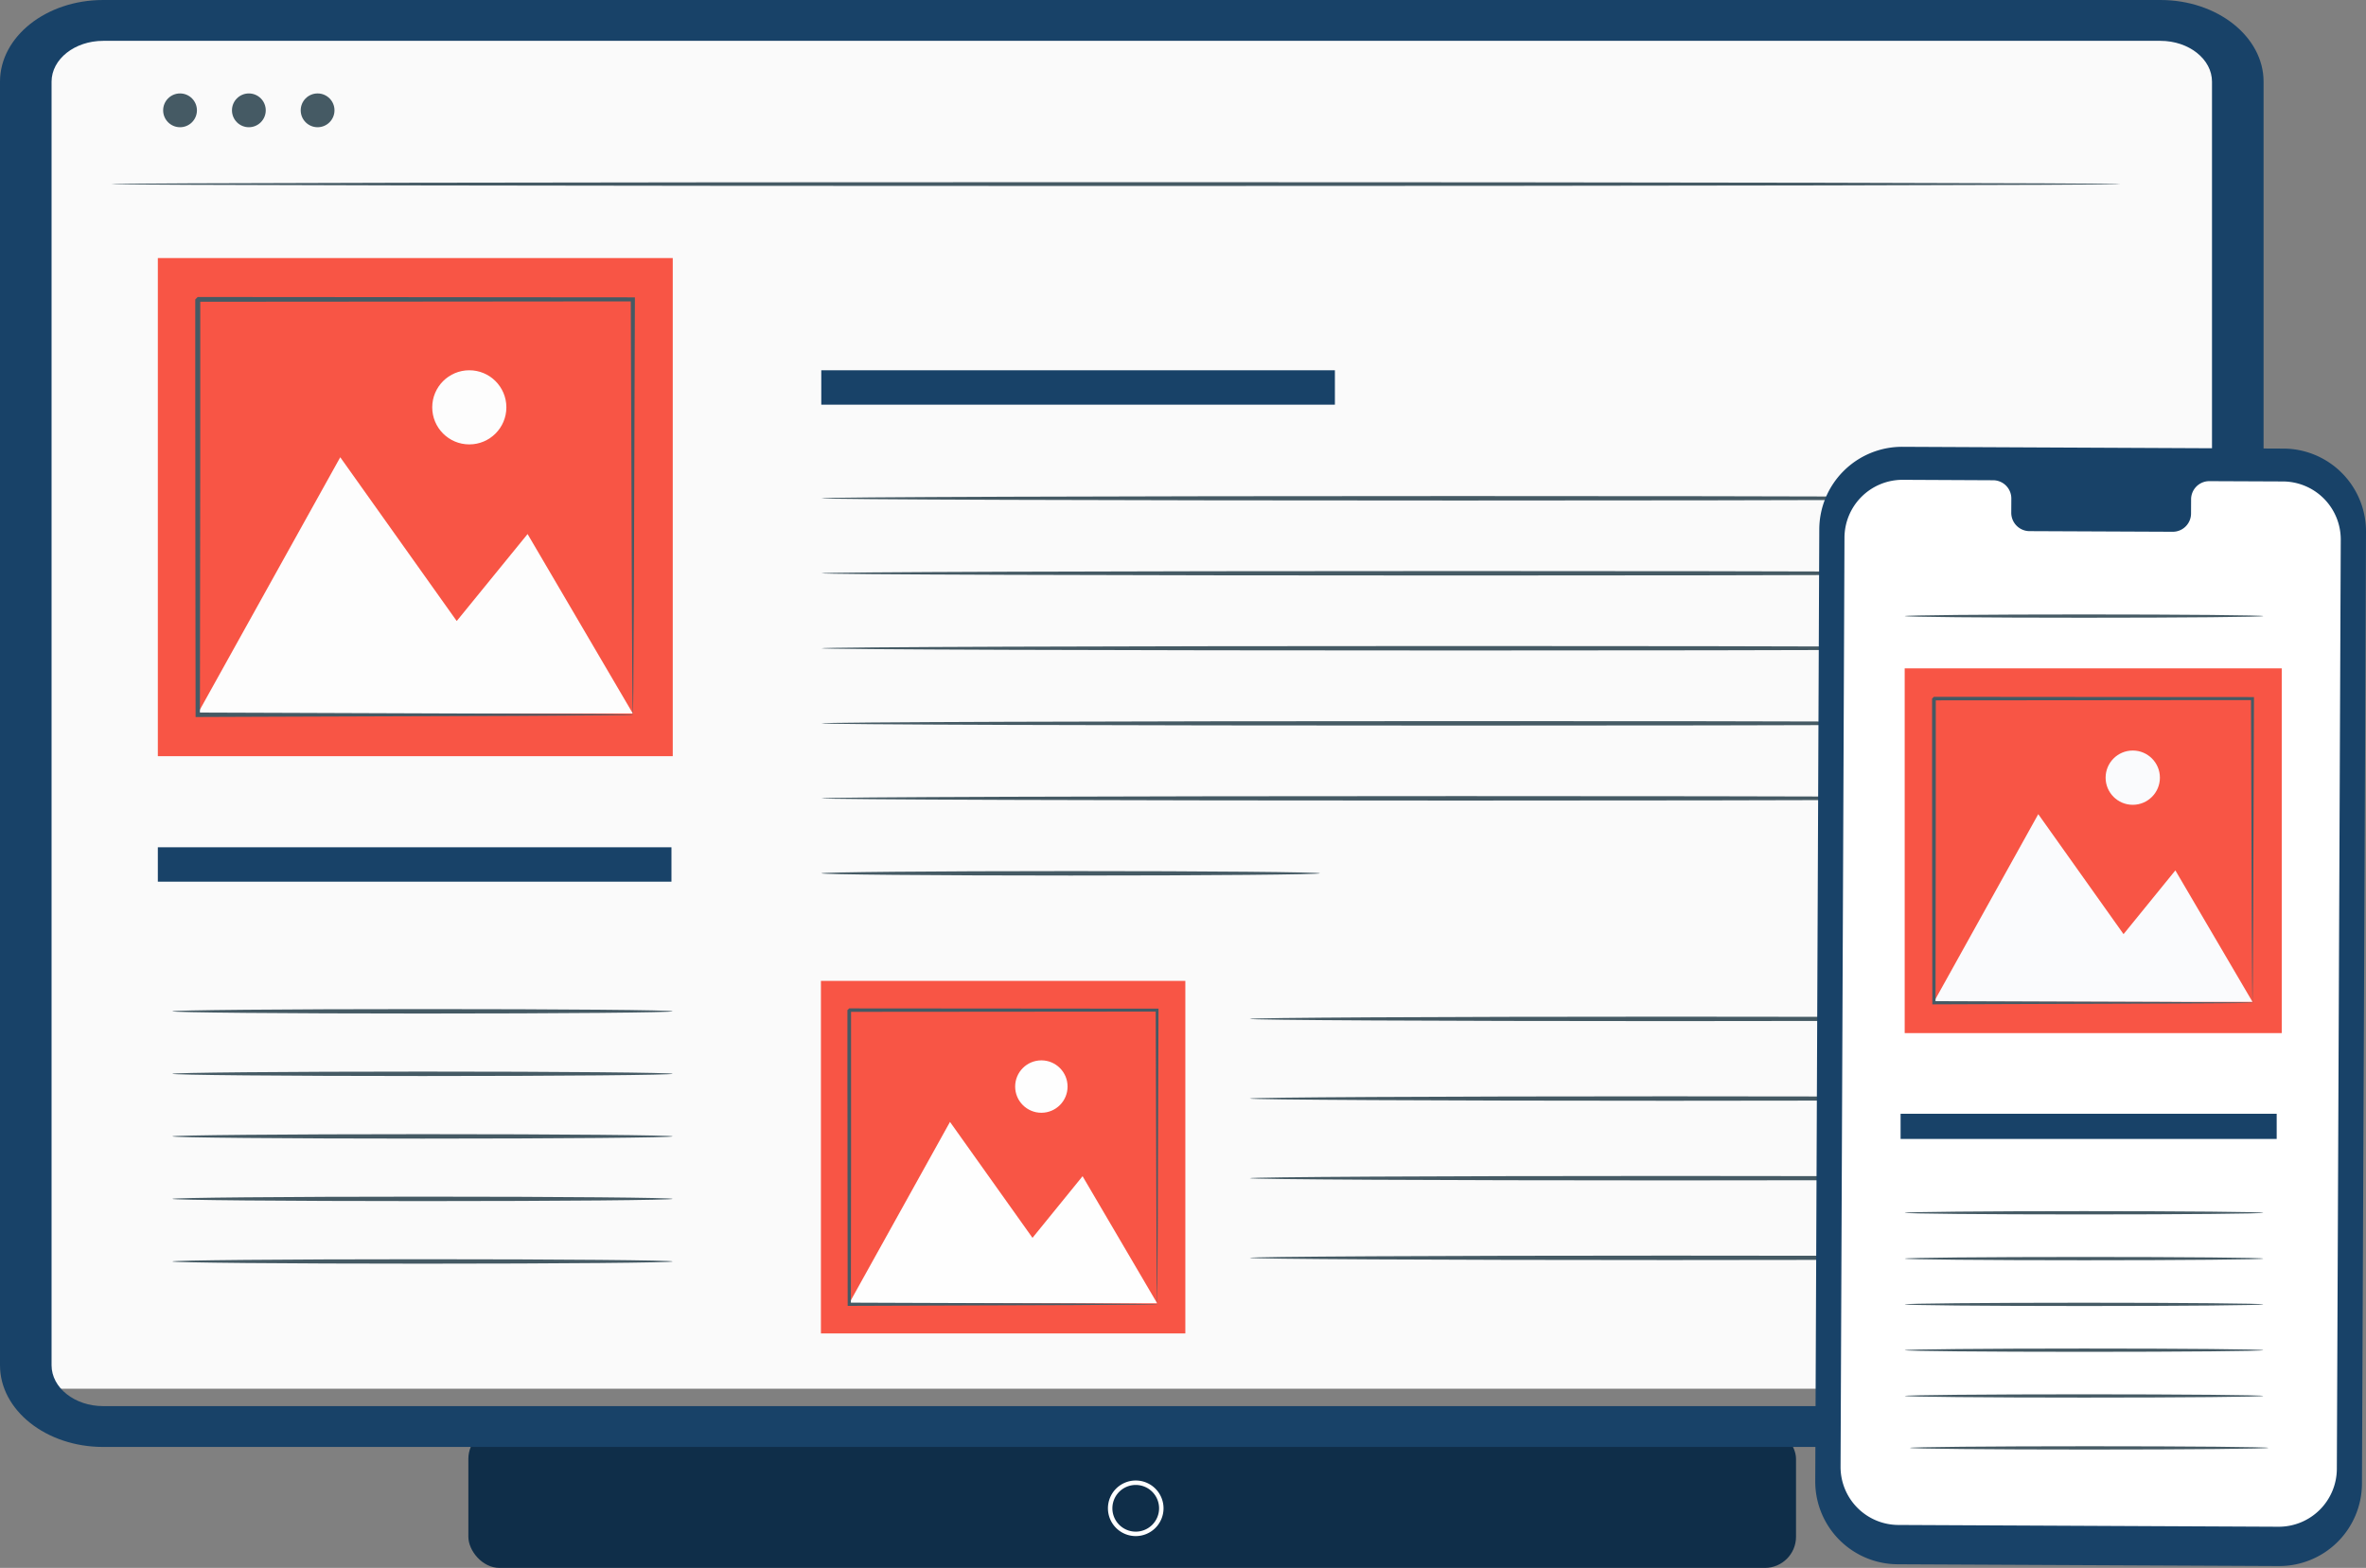
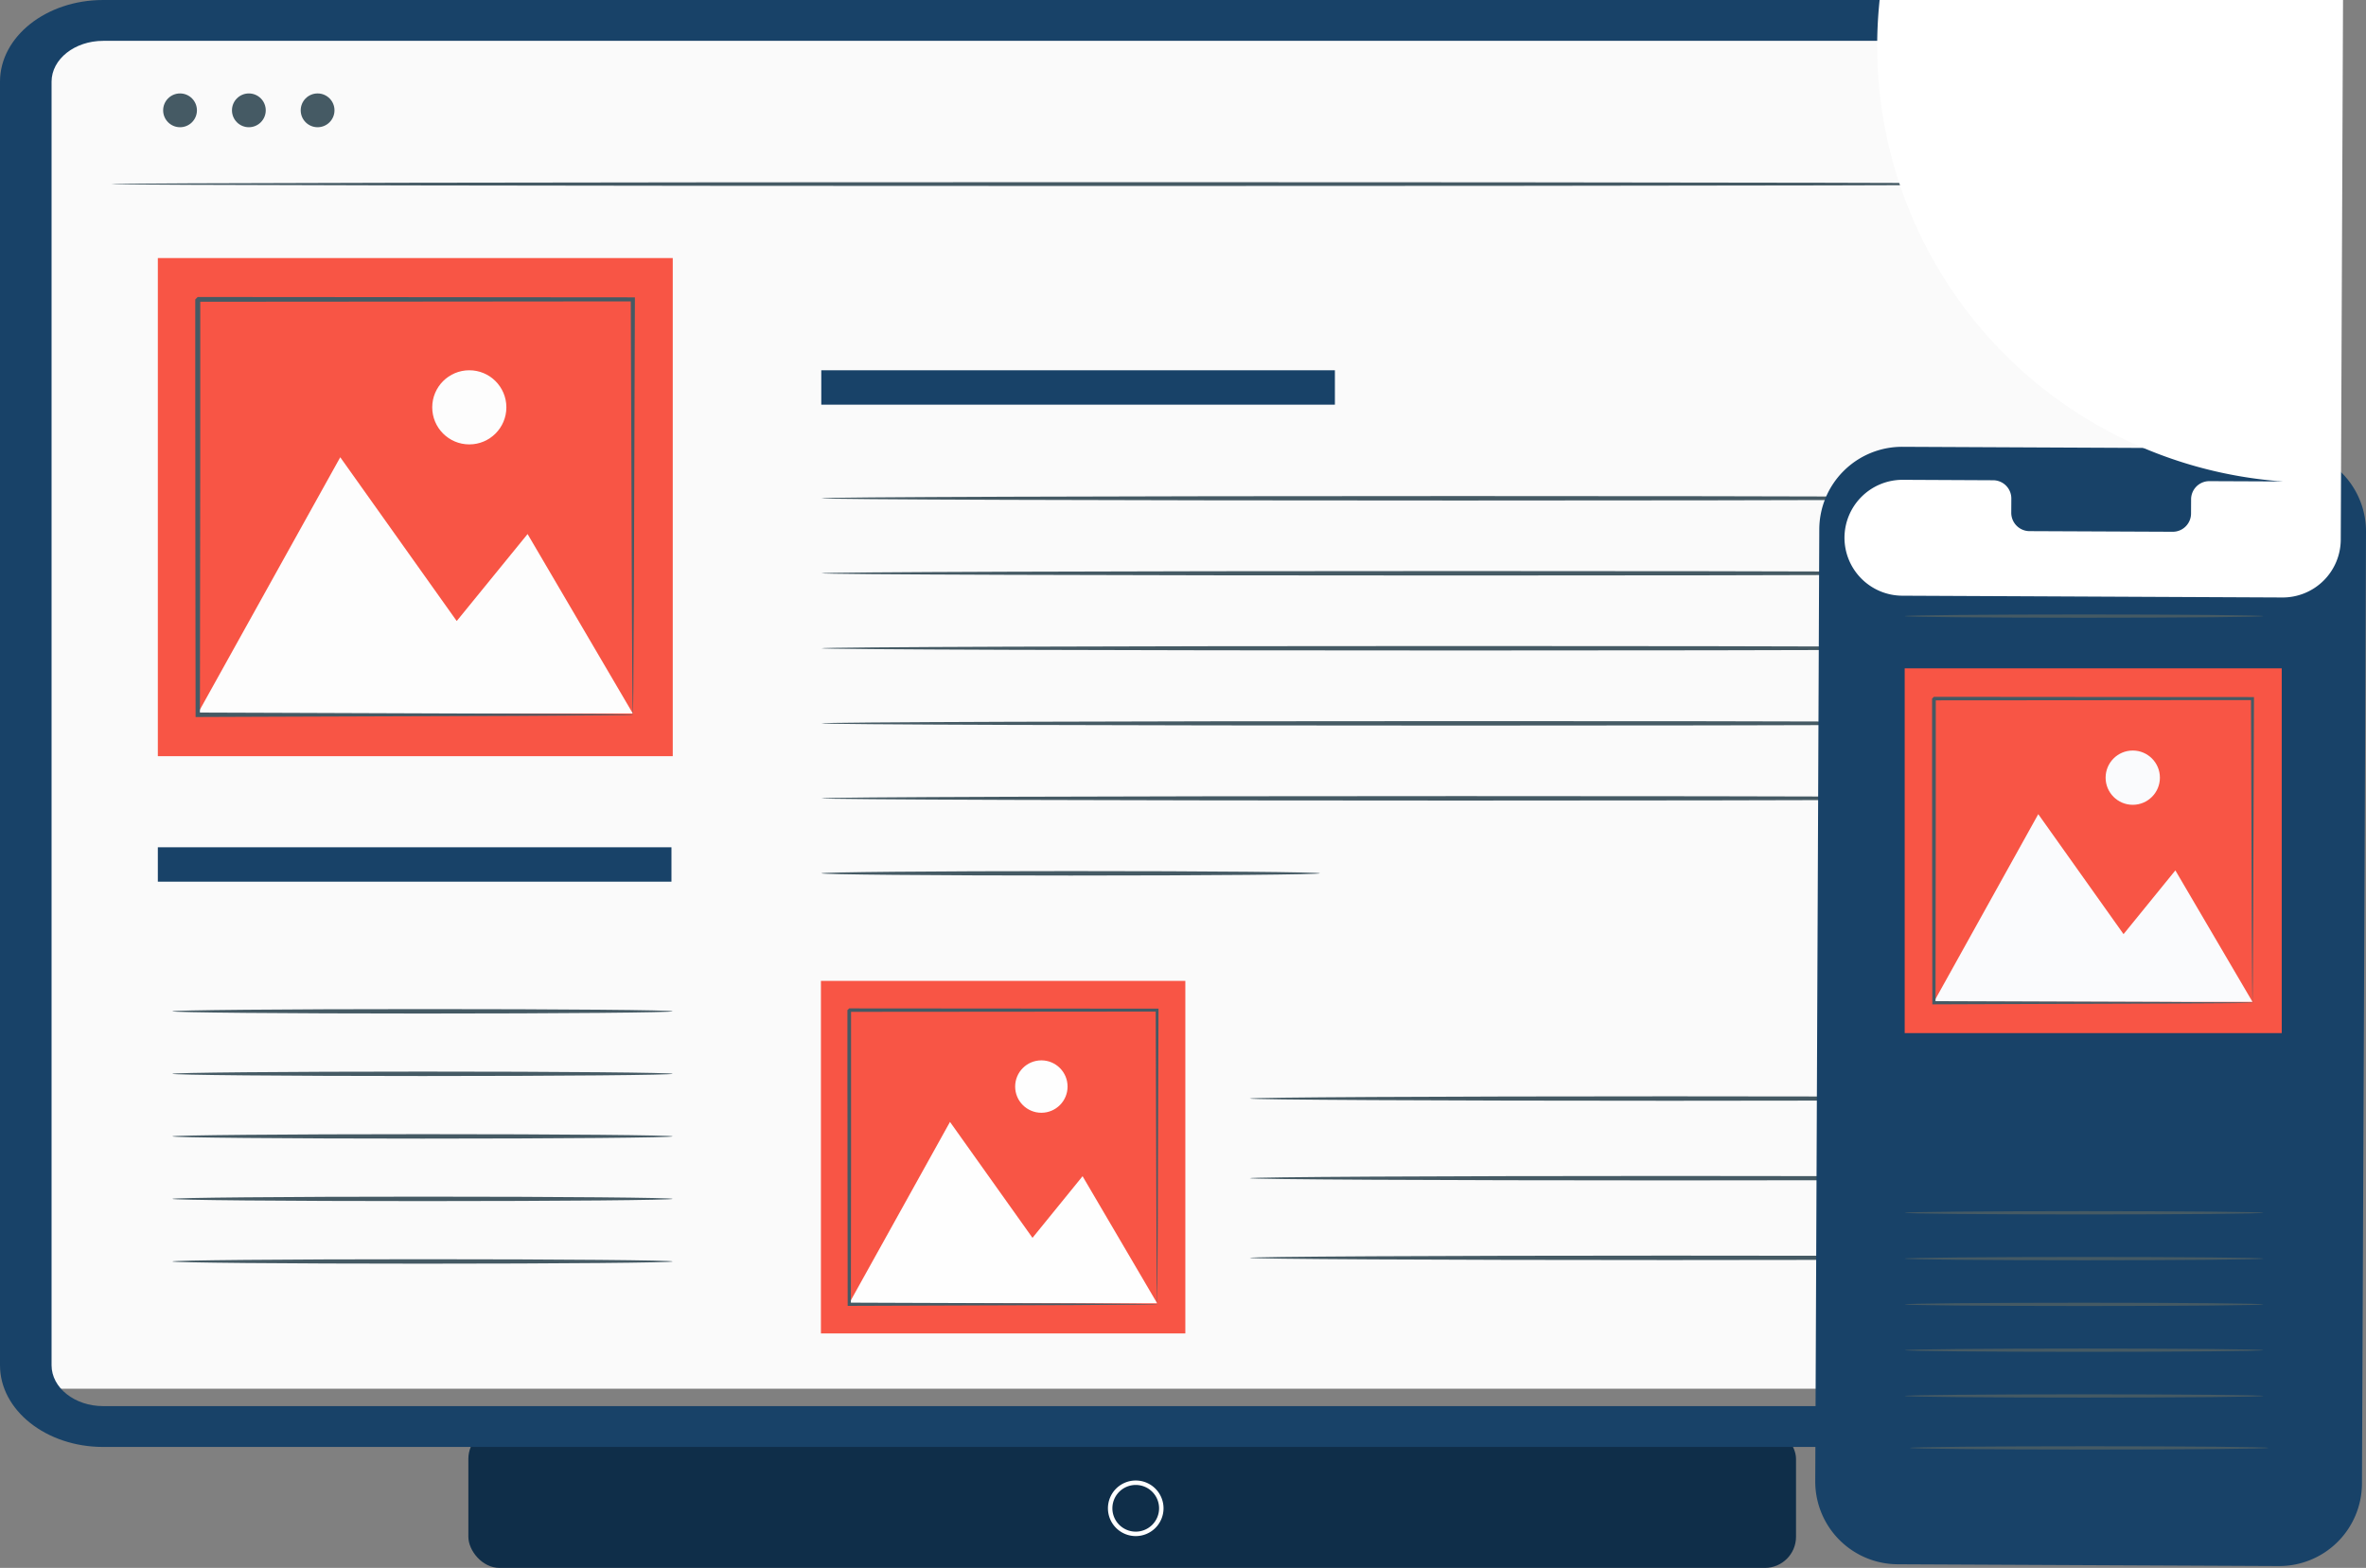
<svg xmlns="http://www.w3.org/2000/svg" width="531.889" height="352.512" viewBox="0 0 531.889 352.512">
  <rect x="0" y="0" width="531.889" height="352.512" fill="#808080" stroke="none" />
  <g id="Design_UX_Implementation" data-name="Design &amp; UX Implementation" transform="translate(-226.122 -110.554)">
    <g id="PC" transform="translate(226.122 110.554)">
      <g id="Web_Design_Web" data-name="Web Design Web" transform="translate(0 0)">
        <rect id="Rectangle_134" data-name="Rectangle 134" width="298.463" height="31.504" rx="7" transform="translate(105.291 321.008)" fill="#0f2e49" />
        <rect id="Rectangle_298" data-name="Rectangle 298" width="489.828" height="305.742" transform="translate(10.065 6.484)" fill="#fafafa" />
        <path id="Path_42" data-name="Path 42" d="M522.207,405.917H59.716c-12.785,0-23.186-8.239-23.186-18.366V98.963c0-10.127,10.4-18.366,23.186-18.366H522.207c12.785,0,23.186,8.239,23.186,18.366V387.551C545.393,397.678,534.992,405.917,522.207,405.917ZM59.716,89.78c-6.392,0-11.593,4.12-11.593,9.183V387.551c0,5.064,5.2,9.183,11.593,9.183H522.207c6.392,0,11.593-4.119,11.593-9.183V98.963c0-5.063-5.2-9.183-11.593-9.183Z" transform="translate(-36.53 -80.597)" fill="#184268" />
        <path id="Path_367" data-name="Path 367" d="M5.748,0A5.748,5.748,0,1,1,0,5.748,5.748,5.748,0,0,1,5.748,0Z" transform="translate(249.571 333.365)" fill="none" stroke="#fff" strokeWidth="1" />
        <g id="Group_1729" data-name="Group 1729" transform="translate(36.677 21.009)">
          <circle id="Ellipse_121" data-name="Ellipse 121" cx="3.797" cy="3.797" r="3.797" fill="#455a64" />
        </g>
        <g id="Group_1730" data-name="Group 1730" transform="translate(52.148 21.009)">
          <circle id="Ellipse_122" data-name="Ellipse 122" cx="3.797" cy="3.797" r="3.797" fill="#455a64" />
        </g>
        <g id="Group_1731" data-name="Group 1731" transform="translate(67.601 21.009)">
          <circle id="Ellipse_123" data-name="Ellipse 123" cx="3.797" cy="3.797" r="3.797" fill="#455a64" />
        </g>
        <g id="Group_1732" data-name="Group 1732" transform="translate(24.988 40.956)">
          <g id="Group_328" data-name="Group 328">
            <path id="Path_3476" data-name="Path 3476" d="M622.551,270.681c0,.232-101.129.431-225.837.431-124.758,0-225.854-.2-225.854-.431s101.1-.431,225.854-.431C521.422,270.25,622.551,270.449,622.551,270.681Z" transform="translate(-170.86 -270.25)" fill="#455a64" />
          </g>
        </g>
        <g id="Group_1728" data-name="Group 1728" transform="translate(35.484 58.018)">
          <g id="Group_332" data-name="Group 332" transform="translate(0 132.478)">
            <rect id="Rectangle_227" data-name="Rectangle 227" width="115.463" height="7.732" fill="#184268" />
          </g>
          <g id="Group_333" data-name="Group 333" transform="translate(149.145 25.232)">
            <rect id="Rectangle_228" data-name="Rectangle 228" width="115.463" height="7.732" fill="#184268" />
          </g>
          <g id="Group_335" data-name="Group 335" transform="translate(149.164 53.507)">
            <g id="Group_334" data-name="Group 334">
              <path id="Path_3477" data-name="Path 3477" d="M557.345,309.654c0,.271-64.3.5-143.583.5-79.32,0-143.6-.233-143.6-.5s64.282-.5,143.6-.5C493.044,309.15,557.345,309.363,557.345,309.654Z" transform="translate(-270.16 -309.15)" fill="#455a64" />
            </g>
          </g>
          <g id="Group_337" data-name="Group 337" transform="translate(149.164 70.367)">
            <g id="Group_336" data-name="Group 336">
              <path id="Path_3478" data-name="Path 3478" d="M557.345,318.354c0,.271-64.3.5-143.583.5-79.32,0-143.6-.233-143.6-.5s64.282-.5,143.6-.5C493.044,317.85,557.345,318.083,557.345,318.354Z" transform="translate(-270.16 -317.85)" fill="#455a64" />
            </g>
          </g>
          <g id="Group_339" data-name="Group 339" transform="translate(149.164 87.227)">
            <g id="Group_338" data-name="Group 338">
              <path id="Path_3479" data-name="Path 3479" d="M557.345,327.054c0,.271-64.3.5-143.583.5-79.32,0-143.6-.233-143.6-.5s64.282-.5,143.6-.5C493.044,326.55,557.345,326.782,557.345,327.054Z" transform="translate(-270.16 -326.55)" fill="#455a64" />
            </g>
          </g>
          <g id="Group_341" data-name="Group 341" transform="translate(149.164 104.106)">
            <g id="Group_340" data-name="Group 340">
              <path id="Path_3480" data-name="Path 3480" d="M557.345,335.764c0,.271-64.3.5-143.583.5-79.32,0-143.6-.233-143.6-.5s64.282-.5,143.6-.5C493.044,335.241,557.345,335.474,557.345,335.764Z" transform="translate(-270.16 -335.259)" fill="#455a64" />
            </g>
          </g>
          <g id="Group_343" data-name="Group 343" transform="translate(149.164 120.967)">
            <g id="Group_342" data-name="Group 342">
              <path id="Path_3481" data-name="Path 3481" d="M557.345,344.464c0,.271-64.3.5-143.583.5-79.32,0-143.6-.233-143.6-.5s64.282-.5,143.6-.5C493.044,343.96,557.345,344.173,557.345,344.464Z" transform="translate(-270.16 -343.96)" fill="#455a64" />
            </g>
          </g>
          <g id="Group_345" data-name="Group 345" transform="translate(149.145 137.827)">
            <g id="Group_344" data-name="Group 344">
              <path id="Path_3482" data-name="Path 3482" d="M382.26,353.164c0,.271-25.1.5-56.046.5-30.968,0-56.065-.232-56.065-.5s25.1-.5,56.065-.5C357.164,352.66,382.26,352.893,382.26,353.164Z" transform="translate(-270.15 -352.66)" fill="#455a64" />
            </g>
          </g>
          <g id="Group_347" data-name="Group 347" transform="translate(245.461 170.559)">
            <g id="Group_346" data-name="Group 346">
-               <path id="Path_3483" data-name="Path 3483" d="M508.626,370.054c0,.271-42.267.5-94.378.5-52.131,0-94.4-.233-94.4-.5s42.247-.5,94.4-.5C466.359,369.55,508.626,369.783,508.626,370.054Z" transform="translate(-319.85 -369.55)" fill="#455a64" />
-             </g>
+               </g>
          </g>
          <g id="Group_349" data-name="Group 349" transform="translate(245.461 188.466)">
            <g id="Group_348" data-name="Group 348">
              <path id="Path_3484" data-name="Path 3484" d="M508.626,379.294c0,.271-42.267.5-94.378.5-52.131,0-94.4-.232-94.4-.5s42.247-.5,94.4-.5C466.359,378.79,508.626,379.023,508.626,379.294Z" transform="translate(-319.85 -378.79)" fill="#455a64" />
            </g>
          </g>
          <g id="Group_351" data-name="Group 351" transform="translate(245.461 206.372)">
            <g id="Group_350" data-name="Group 350">
              <path id="Path_3485" data-name="Path 3485" d="M508.626,388.534c0,.271-42.267.5-94.378.5-52.131,0-94.4-.233-94.4-.5s42.247-.5,94.4-.5C466.359,388.03,508.626,388.263,508.626,388.534Z" transform="translate(-319.85 -388.03)" fill="#455a64" />
            </g>
          </g>
          <g id="Group_353" data-name="Group 353" transform="translate(245.461 224.279)">
            <g id="Group_352" data-name="Group 352">
              <path id="Path_3486" data-name="Path 3486" d="M508.626,397.774c0,.271-42.267.5-94.378.5-52.131,0-94.4-.233-94.4-.5s42.247-.5,94.4-.5C466.359,397.27,508.626,397.483,508.626,397.774Z" transform="translate(-319.85 -397.27)" fill="#455a64" />
            </g>
          </g>
          <g id="Group_355" data-name="Group 355" transform="translate(3.236 168.854)">
            <g id="Group_354" data-name="Group 354">
              <path id="Path_3487" data-name="Path 3487" d="M307.377,369.174c0,.271-25.193.5-56.259.5-31.085,0-56.259-.233-56.259-.5s25.193-.5,56.259-.5C282.2,368.67,307.377,368.883,307.377,369.174Z" transform="translate(-194.86 -368.67)" fill="#455a64" />
            </g>
          </g>
          <g id="Group_357" data-name="Group 357" transform="translate(3.236 182.904)">
            <g id="Group_356" data-name="Group 356">
              <path id="Path_3488" data-name="Path 3488" d="M307.377,376.424c0,.271-25.193.5-56.259.5-31.085,0-56.259-.233-56.259-.5s25.193-.5,56.259-.5C282.2,375.92,307.377,376.153,307.377,376.424Z" transform="translate(-194.86 -375.92)" fill="#455a64" />
            </g>
          </g>
          <g id="Group_359" data-name="Group 359" transform="translate(3.236 196.973)">
            <g id="Group_358" data-name="Group 358">
              <path id="Path_3489" data-name="Path 3489" d="M307.377,383.684c0,.271-25.193.5-56.259.5-31.085,0-56.259-.233-56.259-.5s25.193-.5,56.259-.5C282.2,383.18,307.377,383.413,307.377,383.684Z" transform="translate(-194.86 -383.18)" fill="#455a64" />
            </g>
          </g>
          <g id="Group_361" data-name="Group 361" transform="translate(3.236 211.024)">
            <g id="Group_360" data-name="Group 360">
              <path id="Path_3490" data-name="Path 3490" d="M307.377,390.934c0,.271-25.193.5-56.259.5-31.085,0-56.259-.233-56.259-.5s25.193-.5,56.259-.5C282.2,390.43,307.377,390.663,307.377,390.934Z" transform="translate(-194.86 -390.43)" fill="#455a64" />
            </g>
          </g>
          <g id="Group_363" data-name="Group 363" transform="translate(3.236 225.093)">
            <g id="Group_362" data-name="Group 362">
              <path id="Path_3491" data-name="Path 3491" d="M307.377,398.194c0,.272-25.193.5-56.259.5-31.085,0-56.259-.232-56.259-.5s25.193-.5,56.259-.5C282.2,397.69,307.377,397.923,307.377,398.194Z" transform="translate(-194.86 -397.69)" fill="#455a64" />
            </g>
          </g>
          <g id="Group_377" data-name="Group 377">
            <g id="Group_366" data-name="Group 366">
              <g id="Group_365" data-name="Group 365">
                <g id="Group_364" data-name="Group 364">
                  <path id="Path_3802" data-name="Path 3802" d="M0,0H115.754V111.994H0Z" fill="#f85545" />
                </g>
              </g>
            </g>
            <g id="Group_369" data-name="Group 369" transform="translate(8.973 44.786)">
              <g id="Group_368" data-name="Group 368">
                <g id="Group_367" data-name="Group 367">
                  <path id="Path_3492" data-name="Path 3492" d="M197.82,362.265l32.034-57.615,26.182,36.821,15.93-19.554,23.662,40.348Z" transform="translate(-197.82 -304.65)" fill="#fdfdfd" />
                </g>
              </g>
            </g>
            <g id="Group_372" data-name="Group 372" transform="translate(61.685 25.232)">
              <g id="Group_371" data-name="Group 371">
                <g id="Group_370" data-name="Group 370">
                  <circle id="Ellipse_124" data-name="Ellipse 124" cx="8.333" cy="8.333" r="8.333" fill="#fdfdfd" />
                </g>
              </g>
            </g>
            <g id="Group_376" data-name="Group 376" transform="translate(8.292 8.749)">
              <g id="Group_375" data-name="Group 375">
                <g id="Group_374" data-name="Group 374">
                  <g id="Group_373" data-name="Group 373">
                    <path id="Path_3493" data-name="Path 3493" d="M295.958,380.017a4.212,4.212,0,0,1-.019-.465c0-.329-.019-.756-.019-1.3-.019-1.182-.039-2.868-.058-5.039-.039-4.438-.078-10.872-.116-19.011-.058-16.356-.136-39.65-.252-67.615l.465.465c-28.333.019-61.9.058-97.789.078-.136.116,1.027-1.047.543-.543V311.7q0,12.354-.019,24.128c-.019,15.678-.039,30.523-.058,44.146l-.485-.484c29.186.1,53.565.194,70.716.252,8.546.058,15.29.1,19.942.116,2.267.019,4.05.039,5.291.058.581.019,1.027.019,1.376.019.329.058.484.077.484.077a3.412,3.412,0,0,1-.426.019c-.329,0-.775.019-1.318.019-1.221.019-2.965.039-5.194.058-4.632.039-11.337.078-19.845.136-17.209.058-41.7.136-71.026.252h-.485v-.484c-.019-13.643-.039-28.469-.058-44.147,0-7.849,0-15.911-.019-24.128V286.627c-.484.484.678-.7.562-.562,35.891.019,69.476.058,97.789.078h.484v.465c-.1,28.1-.174,51.491-.233,67.925-.058,8.1-.1,14.5-.116,18.915q-.029,3.2-.058,4.942c-.019.523-.019.93-.019,1.26C295.977,379.9,295.977,380.036,295.958,380.017Z" transform="translate(-197.469 -286.054)" fill="#455a64" />
                  </g>
                </g>
              </g>
            </g>
          </g>
          <g id="Group_391" data-name="Group 391" transform="translate(149.067 162.517)">
            <g id="Group_380" data-name="Group 380">
              <g id="Group_379" data-name="Group 379">
                <g id="Group_378" data-name="Group 378">
                  <path id="Path_3803" data-name="Path 3803" d="M0,0H81.917V79.262H0Z" fill="#f85545" />
                </g>
              </g>
            </g>
            <g id="Group_383" data-name="Group 383" transform="translate(6.357 31.705)">
              <g id="Group_382" data-name="Group 382">
                <g id="Group_381" data-name="Group 381">
                  <path id="Path_3494" data-name="Path 3494" d="M273.39,422.534l22.655-40.774,18.546,26.065,11.259-13.856,16.763,28.565Z" transform="translate(-273.39 -381.76)" fill="#fefefe" />
                </g>
              </g>
            </g>
            <g id="Group_386" data-name="Group 386" transform="translate(43.662 17.868)">
              <g id="Group_385" data-name="Group 385">
                <g id="Group_384" data-name="Group 384">
                  <circle id="Ellipse_125" data-name="Ellipse 125" cx="5.891" cy="5.891" r="5.891" fill="#fefefe" />
                </g>
              </g>
            </g>
            <g id="Group_390" data-name="Group 390" transform="translate(5.862 6.177)">
              <g id="Group_389" data-name="Group 389">
                <g id="Group_388" data-name="Group 388">
                  <g id="Group_387" data-name="Group 387">
                    <path id="Path_3495" data-name="Path 3495" d="M342.853,435.122a2.222,2.222,0,0,1-.019-.329c0-.233-.019-.543-.019-.93,0-.833-.019-2.035-.039-3.566-.019-3.139-.058-7.694-.078-13.469-.039-11.57-.1-28.062-.174-47.848l.33.329c-20.038.02-43.817.039-69.2.058-.1.078.736-.736.388-.388v34.864c-.019,11.1-.019,21.589-.039,31.259l-.349-.349c20.659.078,37.906.136,50.038.174,6.046.039,10.814.077,14.108.1,1.608.019,2.868.039,3.74.039.407,0,.717.019.969.019.232.02.349.02.349.039a1.774,1.774,0,0,1-.31.02c-.232,0-.543.019-.93.019-.872,0-2.093.019-3.682.039-3.275.019-8.023.058-14.031.1-12.19.039-29.515.1-50.271.175h-.349v-.349c-.019-9.651-.019-20.155-.039-31.259,0-5.543,0-11.259-.02-17.073V369c-.349.349.465-.484.407-.407,25.407.019,49.166.039,69.2.058h.33v.329c-.078,19.883-.136,36.433-.174,48.061-.039,5.736-.058,10.252-.078,13.391-.019,1.512-.039,2.674-.039,3.508,0,.368-.019.659-.019.892A1.093,1.093,0,0,1,342.853,435.122Z" transform="translate(-273.135 -368.587)" fill="#455a64" />
                  </g>
                </g>
              </g>
            </g>
          </g>
        </g>
      </g>
    </g>
    <g id="Mobile" transform="translate(634.199 211.011)">
      <g id="Group_259" data-name="Group 259">
        <g id="Group_229" data-name="Group 229">
          <g id="Group_228" data-name="Group 228">
            <g id="Group_225" data-name="Group 225">
              <g id="Group_224" data-name="Group 224">
                <path id="Path_3445" data-name="Path 3445" d="M588.682,374.789l-85.611-.4a18.611,18.611,0,0,1-18.561-18.675l.908-214.049A18.623,18.623,0,0,1,504.15,123.15l85.611.4a18.619,18.619,0,0,1,18.561,18.675l-.908,214.049A18.605,18.605,0,0,1,588.682,374.789Z" transform="translate(-484.51 -123.15)" fill="#184268" />
              </g>
            </g>
            <g id="Group_227" data-name="Group 227" transform="translate(5.691 7.422)">
              <g id="Group_226" data-name="Group 226">
-                 <path id="Path_3446" data-name="Path 3446" d="M587.966,128.749l-16.6-.071a4.1,4.1,0,0,0-4.044,4.186l-.014,3.008a4.111,4.111,0,0,1-4.044,4.186l-32.354-.142a4.131,4.131,0,0,1-4.016-4.215l.014-3.008a4.1,4.1,0,0,0-4.016-4.215l-5.832-.028-14.531-.071A13.055,13.055,0,0,0,489.4,141.35l-.88,208.926a13.051,13.051,0,0,0,13,13.084l85.44.4a13.063,13.063,0,0,0,13.126-12.97l.88-208.926A13.049,13.049,0,0,0,587.966,128.749Z" transform="translate(-488.52 -128.38)" fill="#fff" />
+                 <path id="Path_3446" data-name="Path 3446" d="M587.966,128.749l-16.6-.071a4.1,4.1,0,0,0-4.044,4.186l-.014,3.008a4.111,4.111,0,0,1-4.044,4.186l-32.354-.142a4.131,4.131,0,0,1-4.016-4.215l.014-3.008a4.1,4.1,0,0,0-4.016-4.215l-5.832-.028-14.531-.071A13.055,13.055,0,0,0,489.4,141.35a13.051,13.051,0,0,0,13,13.084l85.44.4a13.063,13.063,0,0,0,13.126-12.97l.88-208.926A13.049,13.049,0,0,0,587.966,128.749Z" transform="translate(-488.52 -128.38)" fill="#fff" />
              </g>
            </g>
          </g>
        </g>
        <g id="Group_230" data-name="Group 230" transform="translate(19.186 149.951)">
          <rect id="Rectangle_217" data-name="Rectangle 217" width="84.547" height="5.662" fill="#184268" />
        </g>
        <g id="Group_232" data-name="Group 232" transform="translate(20.122 171.847)">
          <g id="Group_231" data-name="Group 231">
            <path id="Path_3447" data-name="Path 3447" d="M579.292,244.619c0,.2-18.05.369-40.3.369s-40.3-.17-40.3-.369,18.036-.369,40.3-.369S579.292,244.42,579.292,244.619Z" transform="translate(-498.69 -244.25)" fill="#455a64" />
          </g>
        </g>
        <g id="Group_234" data-name="Group 234" transform="translate(20.122 37.69)">
          <g id="Group_233" data-name="Group 233">
            <path id="Path_3448" data-name="Path 3448" d="M579.292,150.079c0,.2-18.05.369-40.3.369s-40.3-.17-40.3-.369,18.036-.369,40.3-.369S579.292,149.88,579.292,150.079Z" transform="translate(-498.69 -149.71)" fill="#455a64" />
          </g>
        </g>
        <g id="Group_236" data-name="Group 236" transform="translate(20.122 182.149)">
          <g id="Group_235" data-name="Group 235">
            <path id="Path_3449" data-name="Path 3449" d="M579.292,251.879c0,.2-18.05.369-40.3.369s-40.3-.17-40.3-.369,18.036-.369,40.3-.369S579.292,251.666,579.292,251.879Z" transform="translate(-498.69 -251.51)" fill="#455a64" />
          </g>
        </g>
        <g id="Group_238" data-name="Group 238" transform="translate(20.122 192.437)">
          <g id="Group_237" data-name="Group 237">
            <path id="Path_3450" data-name="Path 3450" d="M579.292,259.129c0,.2-18.05.369-40.3.369s-40.3-.17-40.3-.369,18.036-.369,40.3-.369S579.292,258.93,579.292,259.129Z" transform="translate(-498.69 -258.76)" fill="#455a64" />
          </g>
        </g>
        <g id="Group_240" data-name="Group 240" transform="translate(20.122 202.739)">
          <g id="Group_239" data-name="Group 239">
            <path id="Path_3451" data-name="Path 3451" d="M579.292,266.389c0,.2-18.05.369-40.3.369s-40.3-.17-40.3-.369,18.036-.369,40.3-.369S579.292,266.176,579.292,266.389Z" transform="translate(-498.69 -266.02)" fill="#455a64" />
          </g>
        </g>
        <g id="Group_242" data-name="Group 242" transform="translate(20.122 213.027)">
          <g id="Group_241" data-name="Group 241">
            <path id="Path_3452" data-name="Path 3452" d="M579.292,273.639c0,.2-18.05.369-40.3.369s-40.3-.17-40.3-.369,18.036-.369,40.3-.369S579.292,273.44,579.292,273.639Z" transform="translate(-498.69 -273.27)" fill="#455a64" />
          </g>
        </g>
        <g id="Group_244" data-name="Group 244" transform="translate(21.272 224.706)">
          <g id="Group_243" data-name="Group 243">
            <path id="Path_3453" data-name="Path 3453" d="M580.1,281.869c0,.2-18.05.369-40.3.369s-40.3-.17-40.3-.369,18.036-.369,40.3-.369S580.1,281.656,580.1,281.869Z" transform="translate(-499.5 -281.5)" fill="#455a64" />
          </g>
        </g>
        <g id="Group_258" data-name="Group 258" transform="translate(20.108 49.809)">
          <g id="Group_247" data-name="Group 247">
            <g id="Group_246" data-name="Group 246">
              <g id="Group_245" data-name="Group 245">
                <rect id="Rectangle_218" data-name="Rectangle 218" width="84.76" height="82.007" fill="#f85545" />
              </g>
            </g>
          </g>
          <g id="Group_250" data-name="Group 250" transform="translate(6.57 32.78)">
            <g id="Group_249" data-name="Group 249">
              <g id="Group_248" data-name="Group 248">
                <path id="Path_3454" data-name="Path 3454" d="M503.31,223.552l23.457-42.2,19.171,26.976,11.65-14.332,17.341,29.559Z" transform="translate(-503.31 -181.35)" fill="#fafbfd" />
              </g>
            </g>
          </g>
          <g id="Group_253" data-name="Group 253" transform="translate(45.168 18.476)">
            <g id="Group_252" data-name="Group 252">
              <g id="Group_251" data-name="Group 251">
                <circle id="Ellipse_117" data-name="Ellipse 117" cx="6.102" cy="6.102" r="6.102" fill="#fafbfd" />
              </g>
            </g>
          </g>
          <g id="Group_257" data-name="Group 257" transform="translate(6.072 6.392)">
            <g id="Group_256" data-name="Group 256">
              <g id="Group_255" data-name="Group 255">
                <g id="Group_254" data-name="Group 254">
                  <path id="Path_3455" data-name="Path 3455" d="M575.076,231.572a3.127,3.127,0,0,1-.014-.341c0-.241-.014-.553-.014-.951-.014-.866-.028-2.1-.043-3.69-.014-3.25-.057-7.961-.085-13.921-.043-11.977-.1-29.034-.185-49.51l.34.341c-20.746.014-45.324.043-71.6.057-.1.085.752-.766.4-.4v18.391q0,9.046-.014,17.667c-.014,11.48-.028,22.35-.043,32.326l-.355-.355c21.371.071,39.222.142,51.781.185,6.258.043,11.2.071,14.6.085,1.66.014,2.966.028,3.874.043.426.014.752.014,1.008.014.227.043.355.043.355.057a2.5,2.5,0,0,1-.312.014c-.241,0-.568.014-.965.014-.894.014-2.171.028-3.8.043-3.392.028-8.3.057-14.531.085-12.6.043-30.538.1-52.008.184H503.1v-.355c-.014-9.99-.028-20.846-.043-32.326,0-5.747,0-11.65-.014-17.667V163.174c-.355.355.5-.511.411-.411,26.281.028,50.873.043,71.6.057h.355v.341c-.071,20.576-.128,37.7-.185,49.738-.042,5.932-.071,10.614-.085,13.85q-.022,2.341-.043,3.619c-.014.383-.014.681-.014.922A.877.877,0,0,1,575.076,231.572Z" transform="translate(-502.959 -162.754)" fill="#455a64" />
                </g>
              </g>
            </g>
          </g>
        </g>
      </g>
    </g>
  </g>
</svg>